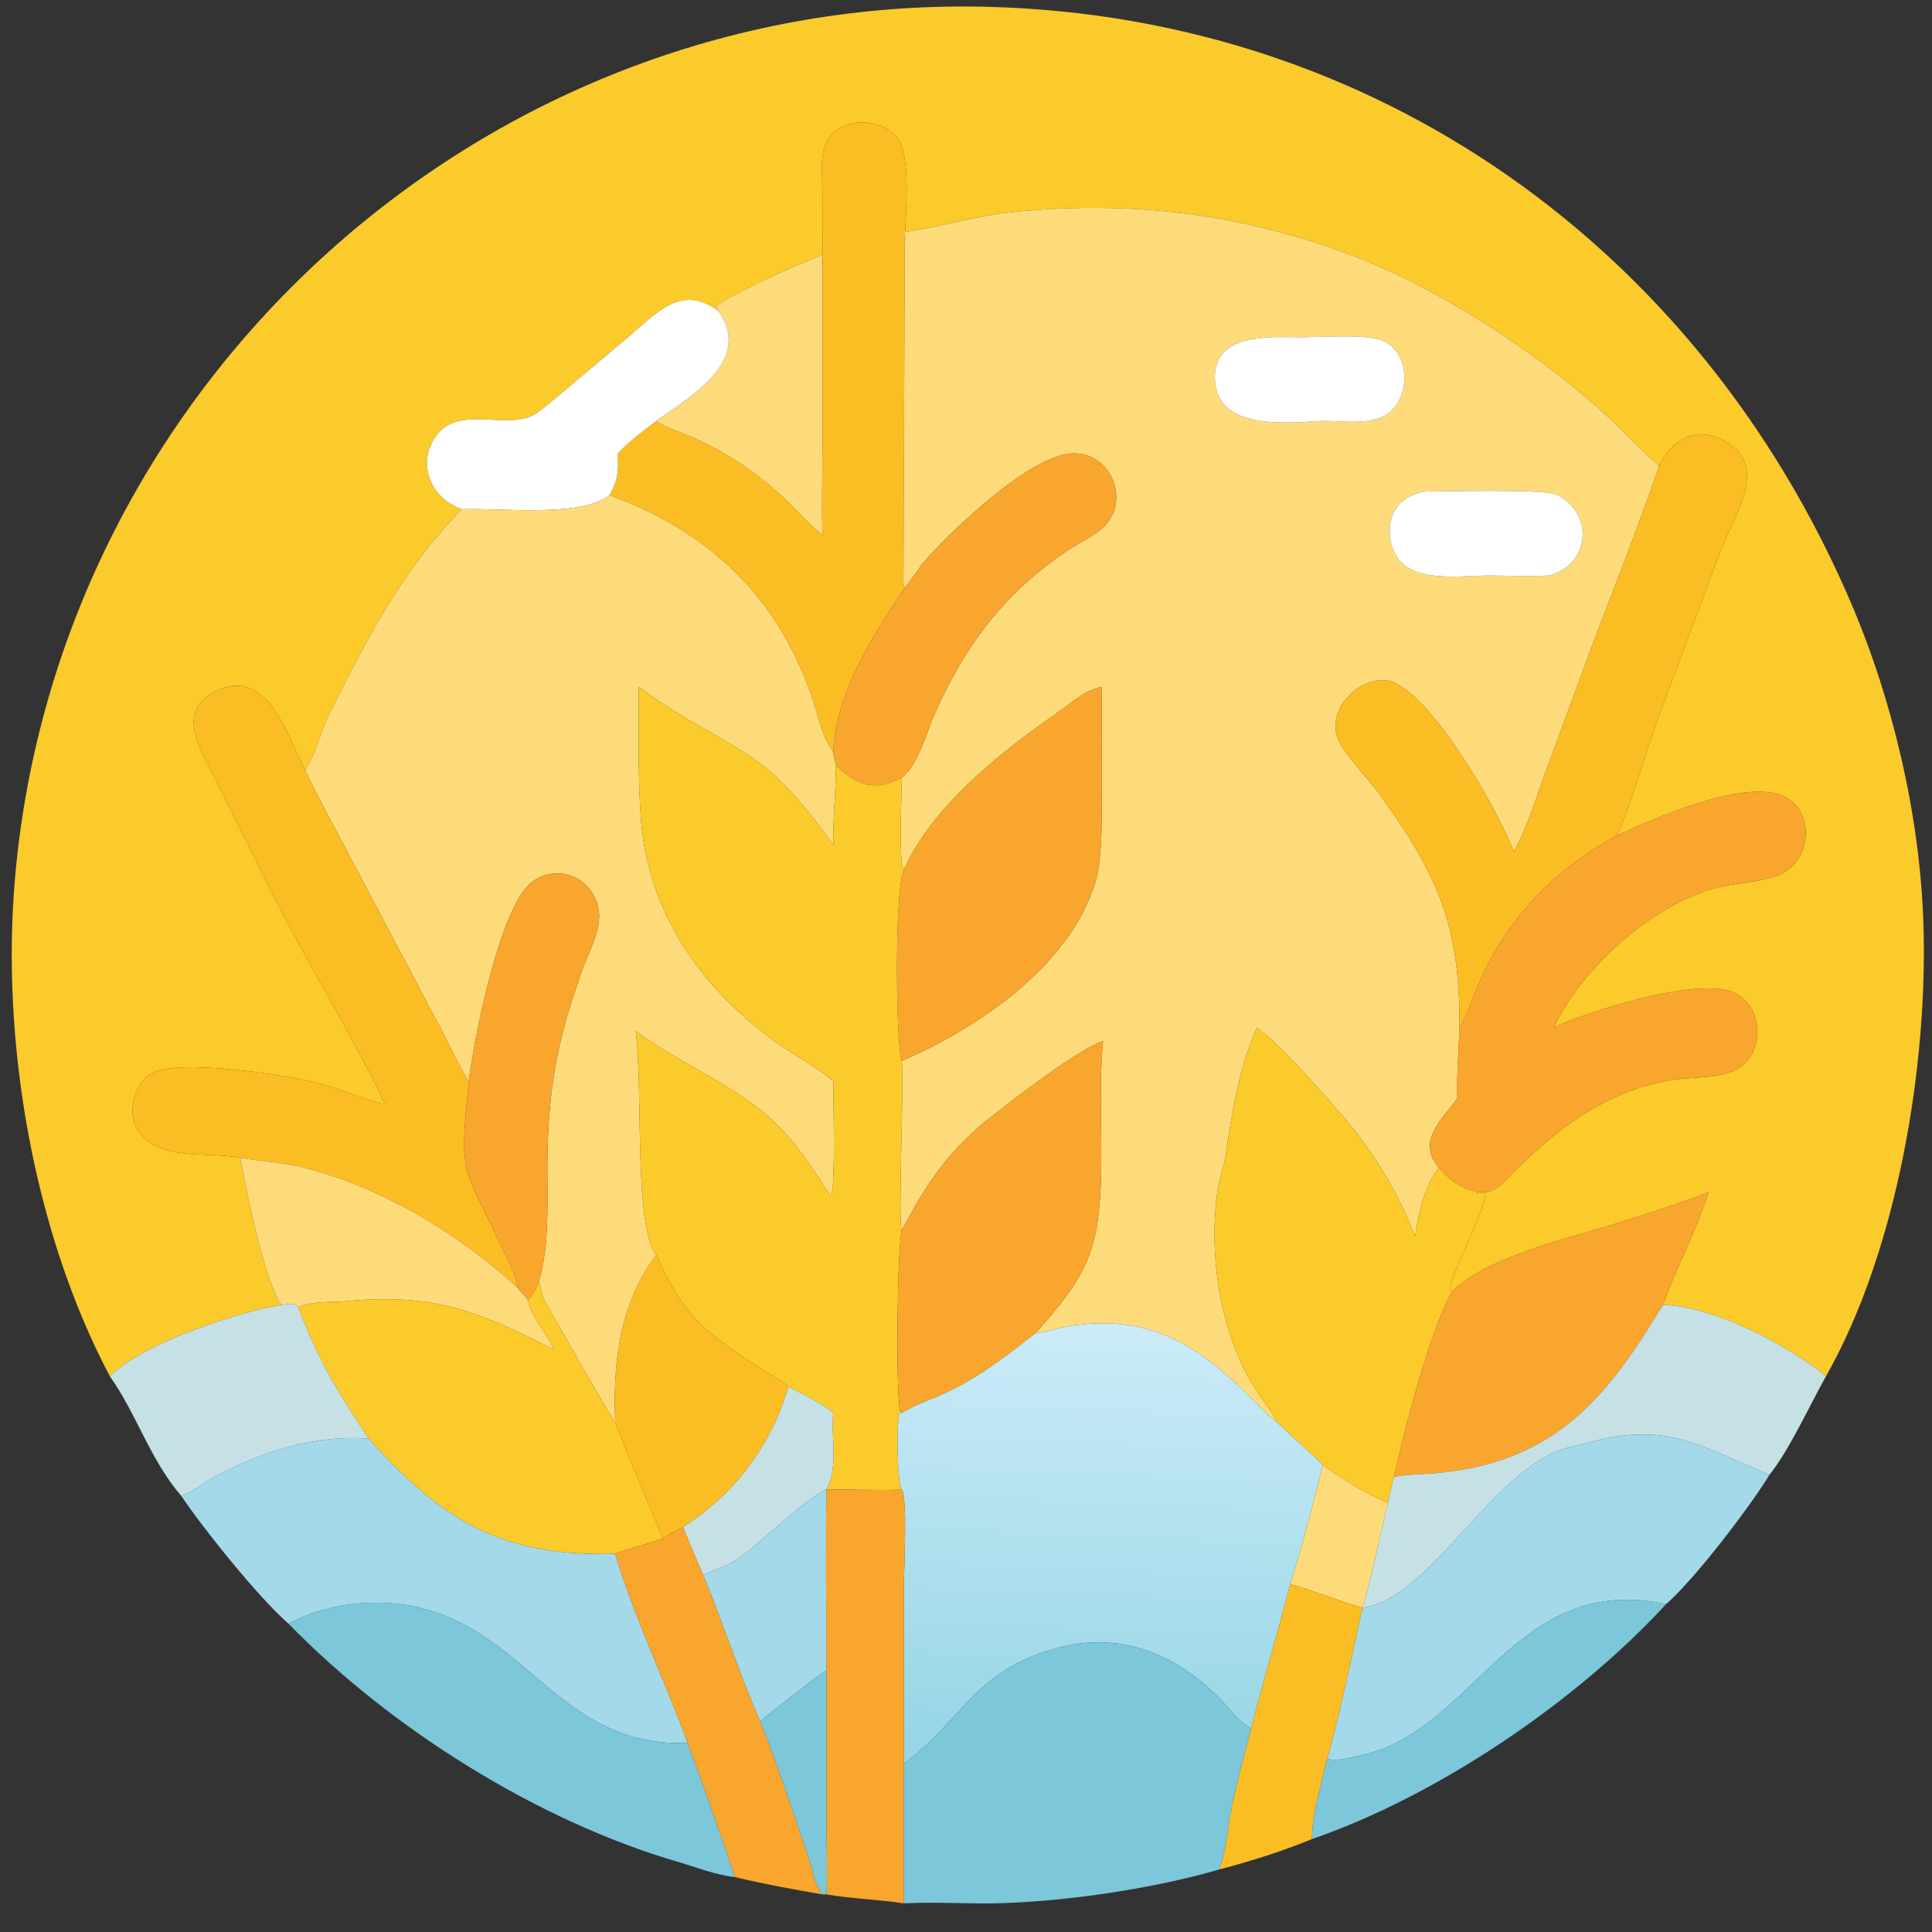
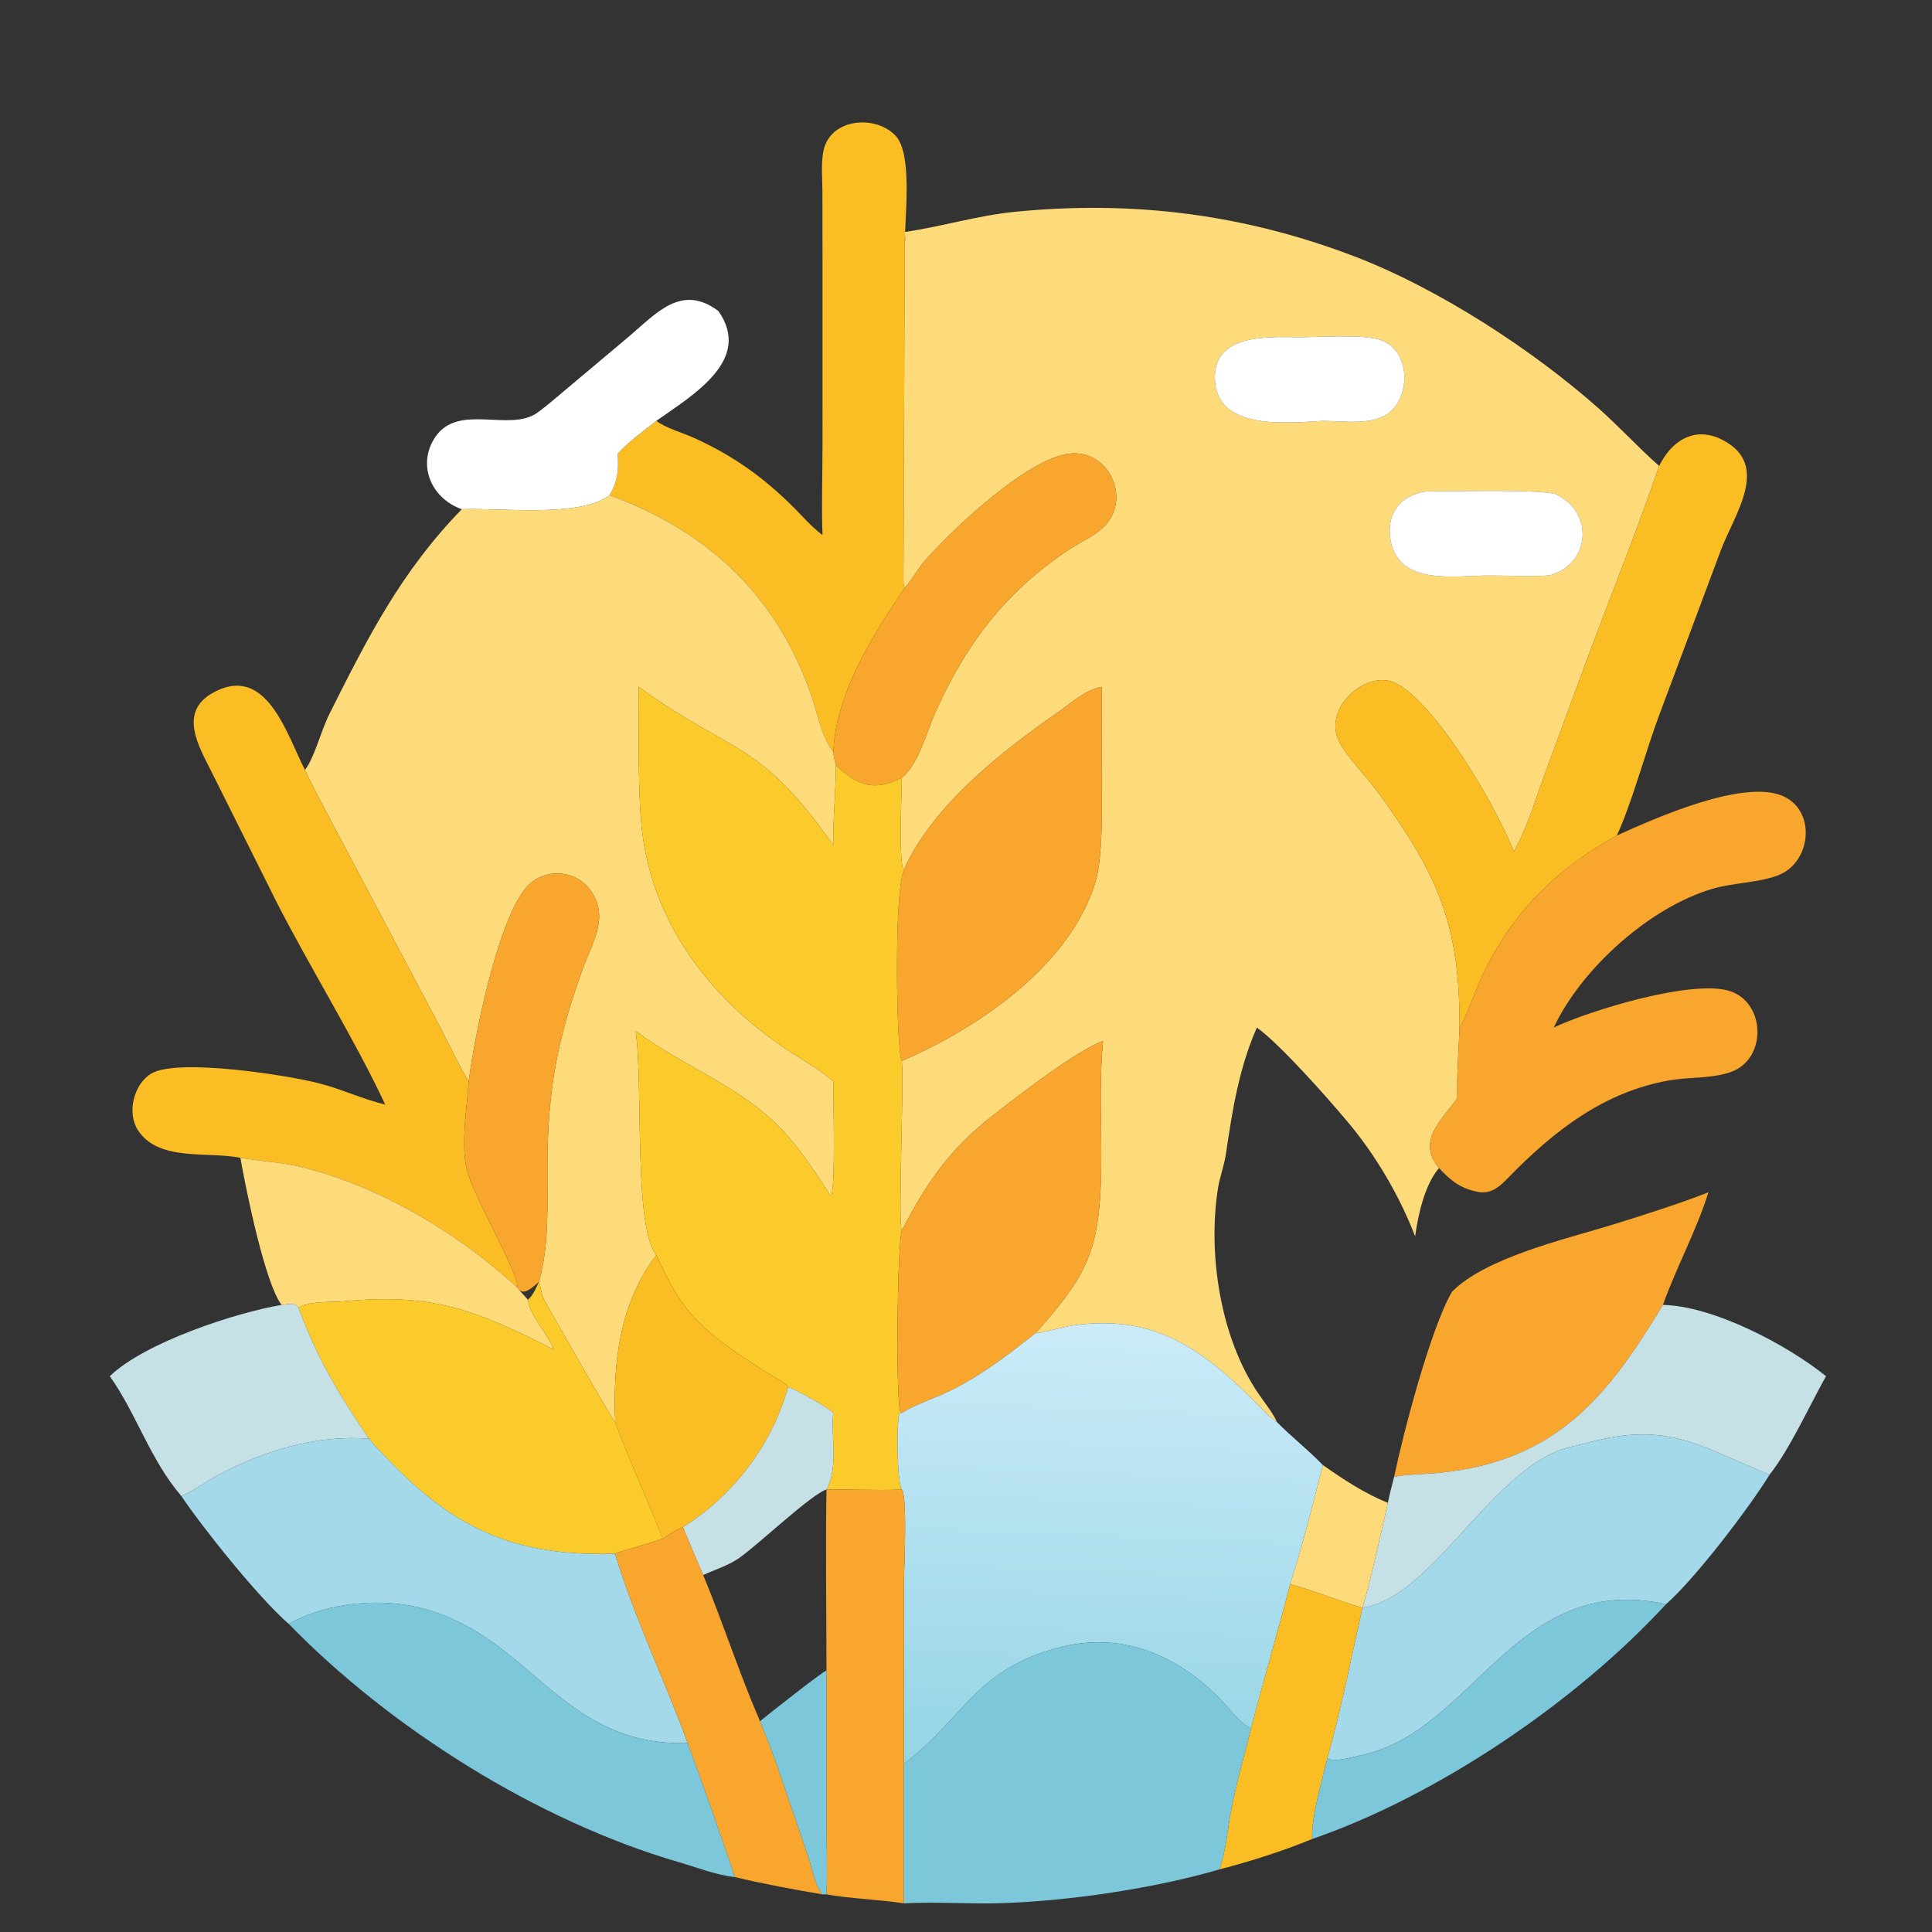
<svg xmlns="http://www.w3.org/2000/svg" width="1024" height="1024">
  <rect width="100%" height="100%" fill="#333333" stroke="none" />
-   <path fill="#FBCA2B" transform="scale(2 2)" d="M239.768 64.644C239.829 57.031 241.868 40.638 237.282 35.907C231.891 30.345 220.15 31.368 218.259 39.814C217.51 43.158 217.947 47.348 217.947 50.787L217.972 71.14C217.814 69.936 217.886 68.809 217.972 67.606C211.683 69.76 194.121 77.853 189.714 81.102C189.875 81.686 190.242 81.837 190.385 82.431C180.647 75.098 173.974 82.978 166.773 89.098L150.248 102.985C147.675 105.108 145.142 107.391 142.443 109.345C135.137 114.636 121.506 106.718 115.36 115.807C110.502 122.989 114.085 132.005 122.382 134.951C106.181 151.597 97.341 169.179 87.273 189.255C85.058 193.67 83.362 200.737 80.826 204.036C76.036 194.838 70.666 175.562 56.315 183.662C47.142 188.839 52.804 198.041 56.169 204.744L73.107 238.678C82.086 256.309 93.979 275.374 102.089 292.722C96.163 291.306 90.76 288.735 84.934 287.185C76.643 284.978 47.074 280.338 40.099 284.503C35.394 287.313 33.567 294.954 36.579 299.55C42.09 307.961 55.182 305.053 63.705 306.839C65.314 315.945 70.27 340.129 74.623 345.814C62.525 347.847 38.421 355.716 29.095 364.705C8.863 326.405 0.211 276.088 3.969 232.769C15.432 100.647 129.194 -1.902 262.356 1.818C364.747 4.678 449.988 65.788 490.245 159.096C501.547 185.292 508.726 215.875 509.709 244.259C511.014 281.94 502.923 331.16 483.918 364.705C473.332 356.175 453.818 346.06 440.694 345.814C444.286 335.747 449.568 326.162 452.758 315.958C445.937 318.713 433.595 322.658 426.138 324.917C414.382 328.479 393.593 333.402 384.797 342.321L384.477 342.148L384.477 341.668L384.404 341.834C383.626 339.246 393.392 321.674 393.637 316.439C393.162 316.036 391.995 316.232 391.345 316.247L390.992 316.041L390.888 316.178L392.287 315.958C395.527 316.254 397.626 314.243 399.743 312.069C411.758 299.729 425.125 289.245 442.602 286.277C447.74 285.405 454.273 285.824 459.032 283.965C468.228 280.373 467.845 265.934 458.664 262.724C448.729 259.249 420.644 268.032 411.761 272.308C419.171 256.545 437.264 240.435 453.741 235.564C459.351 233.906 465.579 234.016 471.015 232.044C480.164 228.725 481.487 214.488 472.116 210.803C461.627 206.68 439.188 216.542 428.473 221.423C432.487 212.826 436.166 198.874 439.741 189.405L456.084 145.705C459.687 136.155 469.456 123.073 456.276 116.476C448.988 112.828 442.904 116.903 439.692 123.486C434.167 118.603 429.218 113.171 423.732 108.294C406.383 92.871 381.42 76.615 359.477 68.154C330.109 56.83 300.589 53.028 269.108 56.114C259.13 57.092 249.638 60.043 239.768 61.484C239.881 62.582 239.924 63.549 239.768 64.644Z" />
  <path fill="#FBBD24" transform="scale(2 2)" d="M217.972 71.14L217.947 50.787C217.947 47.348 217.51 43.158 218.259 39.814C220.15 31.368 231.891 30.345 237.282 35.907C241.868 40.638 239.829 57.031 239.768 64.644L239.423 153.757C239.42 154.466 239.382 155.151 239.768 155.772C231.193 168.561 221.55 183.631 220.821 199.286C217.746 195.261 216.744 189.391 215.115 184.638C206.032 158.142 187.96 140.895 161.516 131.218C163.729 127.493 163.993 124.51 163.679 120.261C166.573 116.99 170.505 114.256 173.923 111.538C176.685 113.536 180.546 114.547 183.669 115.942C194.045 120.577 202.4 126.503 210.419 134.569C212.756 136.919 214.96 139.448 217.577 141.494L217.972 141.799C217.677 133.992 217.967 126.072 217.968 118.252L217.972 71.14Z" />
  <path fill="#FEDB7A" transform="scale(2 2)" d="M239.768 64.644C239.924 63.549 239.881 62.582 239.768 61.484C249.638 60.043 259.13 57.092 269.108 56.114C300.589 53.028 330.109 56.83 359.477 68.154C381.42 76.615 406.383 92.871 423.732 108.294C429.218 113.171 434.167 118.603 439.692 123.486C432.957 143.181 425.266 161.722 418.228 181.102L409.226 205.553C406.773 212.302 404.694 219.408 401.178 225.689C396.252 213.021 379.761 185.272 369.373 180.834C361.998 177.683 350.459 187.535 354.877 196.549C356.663 200.192 362.644 206.442 365.529 210.422C381.223 232.064 386.936 245.377 386.788 272.308C386.561 278.582 386.016 284.732 386.206 291.025C382.197 296.7 375.266 302.295 381.355 309.552C377.59 313.858 375.791 322.016 375.023 327.637C370.953 317.033 364.624 306.222 357.32 297.514C351.659 290.766 339.314 276.812 333.086 272.308C328.324 283.071 326.565 294.408 324.862 305.896C324.402 308.996 323.229 311.971 322.748 315.078C320.053 332.468 323.423 354.688 333.575 369.444C335.228 371.848 337.21 374.244 338.429 376.901C336.085 375.297 334.048 372.956 332.028 370.953C318.26 357.302 305.828 348.404 284.909 351.175C281.366 351.645 277.982 352.934 274.423 353.307C286.847 339.299 290.85 332.888 291.676 314.951C292.274 301.984 291.067 288.734 292.319 275.839C285.023 278.634 270.351 289.971 263.144 295.584C251.663 304.526 245.611 313.378 238.987 326.081C237.922 324.053 239.624 287.36 238.987 281.148C259.472 272.346 283.569 255.813 290.28 233.825C292.394 226.897 291.96 213.106 291.961 205.554L291.951 182.011C287.299 182.991 284.226 186.084 280.428 188.724C265.548 199.071 247.181 213.386 239.54 230.495C238.073 229.431 238.989 209.229 238.987 206.123C243.432 202.575 245.528 194.017 247.863 188.827C256.145 170.413 266.513 156.751 283.484 145.522C286.376 143.609 289.819 142.175 292.346 139.785C299.842 132.695 294.353 119.661 284.134 120.157C273.286 120.684 253.208 139.453 245.211 148.478C243.193 150.755 241.82 153.518 239.768 155.772C239.382 155.151 239.42 154.466 239.423 153.757L239.768 64.644ZM344.195 89.364C336.6 89.354 321.68 88.164 321.953 100.291C322.27 114.323 341.312 112.011 350.575 111.538C356.113 111.552 364.59 112.982 368.81 108.8C374.116 103.544 373.304 92.083 365.279 89.925C360.262 88.576 349.842 89.395 344.195 89.364ZM377.768 130.261C370.886 131.321 367.268 136.303 368.533 143.275C370.723 155.345 385.716 152.511 394.623 152.515C399.884 152.518 405.322 152.814 410.56 152.497C421.24 149.727 422.695 136.168 412.559 131.085C409.496 129.549 383.076 130.234 377.768 130.261Z" />
-   <path fill="#FEDB7A" transform="scale(2 2)" d="M217.972 67.606C217.886 68.809 217.814 69.936 217.972 71.14L217.968 118.252C217.967 126.072 217.677 133.992 217.972 141.799L217.577 141.494C214.96 139.448 212.756 136.919 210.419 134.569C202.4 126.503 194.045 120.577 183.669 115.942C180.546 114.547 176.685 113.536 173.923 111.538C183.881 104.539 199.432 95.333 190.385 82.431C190.242 81.837 189.875 81.686 189.714 81.102C194.121 77.853 211.683 69.76 217.972 67.606Z" />
  <path fill="white" transform="scale(2 2)" d="M122.382 134.951C114.085 132.005 110.502 122.989 115.36 115.807C121.506 106.718 135.137 114.636 142.443 109.345C145.142 107.391 147.675 105.108 150.248 102.985L166.773 89.098C173.974 82.978 180.647 75.098 190.385 82.431C199.432 95.333 183.881 104.539 173.923 111.538C170.505 114.256 166.573 116.99 163.679 120.261C163.993 124.51 163.729 127.493 161.516 131.218C153.874 137.259 132.744 134.531 122.382 134.951Z" />
  <path fill="white" transform="scale(2 2)" d="M350.575 111.538C341.312 112.011 322.27 114.323 321.953 100.291C321.68 88.164 336.6 89.354 344.195 89.364C349.842 89.395 360.262 88.576 365.279 89.925C373.304 92.083 374.116 103.544 368.81 108.8C364.59 112.982 356.113 111.552 350.575 111.538Z" />
  <path fill="#FBBD24" transform="scale(2 2)" d="M439.692 123.486C442.904 116.903 448.988 112.828 456.276 116.476C469.456 123.073 459.687 136.155 456.084 145.705L439.741 189.405C436.166 198.874 432.487 212.826 428.473 221.423C412.317 230.374 400.702 241.87 392.802 258.635C391.218 261.994 388.406 270.001 386.788 272.308C386.936 245.377 381.223 232.064 365.529 210.422C362.644 206.442 356.663 200.192 354.877 196.549C350.459 187.535 361.998 177.683 369.373 180.834C379.761 185.272 396.252 213.021 401.178 225.689C404.694 219.408 406.773 212.302 409.226 205.553L418.228 181.102C425.266 161.722 432.957 143.181 439.692 123.486Z" />
  <path fill="#F8A62D" transform="scale(2 2)" d="M239.768 155.772C241.82 153.518 243.193 150.755 245.211 148.478C253.208 139.453 273.286 120.684 284.134 120.157C294.353 119.661 299.842 132.695 292.346 139.785C289.819 142.175 286.376 143.609 283.484 145.522C266.513 156.751 256.145 170.413 247.863 188.827C245.528 194.017 243.432 202.575 238.987 206.123C231.736 209.753 227.297 208.338 221.52 202.755C221.193 201.585 220.942 200.501 220.821 199.286C221.55 183.631 231.193 168.561 239.768 155.772Z" />
  <path fill="white" transform="scale(2 2)" d="M410.56 152.497C405.322 152.814 399.884 152.518 394.623 152.515C385.716 152.511 370.723 155.345 368.533 143.275C367.268 136.303 370.886 131.321 377.768 130.261C383.076 130.234 409.496 129.549 412.559 131.085C422.695 136.168 421.24 149.727 410.56 152.497Z" />
  <path fill="#FEDB7A" transform="scale(2 2)" d="M122.382 134.951C132.744 134.531 153.874 137.259 161.516 131.218C187.96 140.895 206.032 158.142 215.115 184.638C216.744 189.391 217.746 195.261 220.821 199.286C220.942 200.501 221.193 201.585 221.52 202.755C221.519 209.831 220.713 216.926 220.821 223.961C200.963 195.76 194.658 200.391 169.216 182.011C169.324 193.123 169.007 207.038 169.9 217.718C172.096 243.982 188.167 264.937 209.621 278.879C213.374 281.317 217.451 283.581 220.821 286.532C220.818 291.871 221.431 313.671 220.309 316.819L219.969 316.729L220.003 316.724C215.558 309.941 211.096 302.894 205.153 297.295C194.532 287.289 180.119 281.929 168.463 273.249C170.507 287.91 167.85 325.118 173.923 332.598C164.164 345.452 162.386 361.237 163.034 376.901C162.18 376.119 145.105 346.214 144.144 344.325C143.475 343.011 143.401 341.544 142.974 340.153L142.824 339.671C145.663 329.599 145.009 319.136 145.059 308.788C145.155 288.67 147.729 275.413 154.356 256.964C156.931 249.796 161.6 243.144 156.493 235.949C152.916 230.91 145.689 230.003 140.868 233.814C132.658 240.304 125.891 273.466 124.214 286.532C121.532 282.273 119.396 277.458 117.04 272.992L89.981 221.794C86.869 215.906 83.655 210.067 80.826 204.036C83.362 200.737 85.058 193.67 87.273 189.255C97.341 169.179 106.181 151.597 122.382 134.951Z" />
  <path fill="#F8A62D" transform="scale(2 2)" d="M239.54 230.495C247.181 213.386 265.548 199.071 280.428 188.724C284.226 186.084 287.299 182.991 291.951 182.011L291.961 205.554C291.96 213.106 292.394 226.897 290.28 233.825C283.569 255.813 259.472 272.346 238.987 281.148C237.524 278.581 236.868 236.8 239.54 230.495Z" />
  <path fill="#FBBD24" transform="scale(2 2)" d="M102.089 292.722C93.979 275.374 82.086 256.309 73.107 238.678L56.169 204.744C52.804 198.041 47.142 188.839 56.315 183.662C70.666 175.562 76.036 194.838 80.826 204.036C83.655 210.067 86.869 215.906 89.981 221.794L117.04 272.992C119.396 277.458 121.532 282.273 124.214 286.532C123.75 293.588 122.171 302.523 123.587 309.428C125.031 316.476 137.47 337.232 137.128 341.254C121.53 326.809 100.197 314.077 79.391 309.17C74.3 307.969 68.876 307.733 63.705 306.839C55.182 305.053 42.09 307.961 36.579 299.55C33.567 294.954 35.394 287.313 40.099 284.503C47.074 280.338 76.643 284.978 84.934 287.185C90.76 288.735 96.163 291.306 102.089 292.722Z" />
  <path fill="#FBCA2B" transform="scale(2 2)" d="M221.52 202.755C227.297 208.338 231.736 209.753 238.987 206.123C238.989 209.229 238.073 229.431 239.54 230.495C236.868 236.8 237.524 278.581 238.987 281.148C239.624 287.36 237.922 324.053 238.987 326.081C237.835 330.016 237.331 367.697 238.504 373.807L238.987 374.433L238.417 374.474C237.556 376.028 237.639 392.64 238.987 394.754C232.368 395.037 225.657 394.636 219.023 394.754C222.225 388.949 220.186 380.814 220.821 374.433C218.372 372.242 211.997 368.949 208.888 367.541C208.141 366.436 204.143 364.363 202.817 363.503C186.868 353.154 181.468 349.417 173.923 332.598C167.85 325.118 170.507 287.91 168.463 273.249C180.119 281.929 194.532 287.289 205.153 297.295C211.096 302.894 215.558 309.941 220.003 316.724L219.969 316.729L220.309 316.819C221.431 313.671 220.818 291.871 220.821 286.532C217.451 283.581 213.374 281.317 209.621 278.879C188.167 264.937 172.096 243.982 169.9 217.718C169.007 207.038 169.324 193.123 169.216 182.011C194.658 200.391 200.963 195.76 220.821 223.961C220.713 216.926 221.519 209.831 221.52 202.755Z" />
  <path fill="#F8A62D" transform="scale(2 2)" d="M428.473 221.423C439.188 216.542 461.627 206.68 472.116 210.803C481.487 214.488 480.164 228.725 471.015 232.044C465.579 234.016 459.351 233.906 453.741 235.564C437.264 240.435 419.171 256.545 411.761 272.308C420.644 268.032 448.729 259.249 458.664 262.724C467.845 265.934 468.228 280.373 459.032 283.965C454.273 285.824 447.74 285.405 442.602 286.277C425.125 289.245 411.758 299.729 399.743 312.069C397.626 314.243 395.527 316.254 392.287 315.958C387.346 315.179 384.633 313.09 381.355 309.552C375.266 302.295 382.197 296.7 386.206 291.025C386.016 284.732 386.561 278.582 386.788 272.308C388.406 270.001 391.218 261.994 392.802 258.635C400.702 241.87 412.317 230.374 428.473 221.423Z" />
-   <path fill="#F8A62D" transform="scale(2 2)" d="M124.214 286.532C125.891 273.466 132.658 240.304 140.868 233.814C145.689 230.003 152.916 230.91 156.493 235.949C161.6 243.144 156.931 249.796 154.356 256.964C147.729 275.413 145.155 288.67 145.059 308.788C145.009 319.136 145.663 329.599 142.824 339.671C142.024 341.389 141.355 343.195 139.888 344.459C138.998 343.348 137.971 342.428 137.128 341.254C137.47 337.232 125.031 316.476 123.587 309.428C122.171 302.523 123.75 293.588 124.214 286.532Z" />
-   <path fill="#FBCA2B" transform="scale(2 2)" d="M381.355 309.552C384.633 313.09 387.346 315.179 392.287 315.958L390.888 316.178L390.992 316.041L391.345 316.247C391.995 316.232 393.162 316.036 393.637 316.439C393.392 321.674 383.626 339.246 384.404 341.834L384.477 341.668L384.477 342.148L384.797 342.321C379.031 352.193 371.706 380.515 369.454 391.376C368.885 393.663 368.247 395.955 367.803 398.27C361.558 395.746 356.066 392.096 350.575 388.257C346.751 384.302 342.328 380.831 338.429 376.901C337.21 374.244 335.228 371.848 333.575 369.444C323.423 354.688 320.053 332.468 322.748 315.078C323.229 311.971 324.402 308.996 324.862 305.896C326.565 294.408 328.324 283.071 333.086 272.308C339.314 276.812 351.659 290.766 357.32 297.514C364.624 306.222 370.953 317.033 375.023 327.637C375.791 322.016 377.59 313.858 381.355 309.552Z" />
+   <path fill="#F8A62D" transform="scale(2 2)" d="M124.214 286.532C125.891 273.466 132.658 240.304 140.868 233.814C145.689 230.003 152.916 230.91 156.493 235.949C161.6 243.144 156.931 249.796 154.356 256.964C147.729 275.413 145.155 288.67 145.059 308.788C145.009 319.136 145.663 329.599 142.824 339.671C138.998 343.348 137.971 342.428 137.128 341.254C137.47 337.232 125.031 316.476 123.587 309.428C122.171 302.523 123.75 293.588 124.214 286.532Z" />
  <path fill="#F8A62D" transform="scale(2 2)" d="M238.987 326.081C245.611 313.378 251.663 304.526 263.144 295.584C270.351 289.971 285.023 278.634 292.319 275.839C291.067 288.734 292.274 301.984 291.676 314.951C290.85 332.888 286.847 339.299 274.423 353.307C267.311 358.897 260.466 364.223 252.345 368.307C247.976 370.503 243.164 371.907 238.987 374.433L238.504 373.807C237.331 367.697 237.835 330.016 238.987 326.081Z" />
  <path fill="#FEDB7A" transform="scale(2 2)" d="M74.623 345.814C70.27 340.129 65.314 315.945 63.705 306.839C68.876 307.733 74.3 307.969 79.391 309.17C100.197 314.077 121.53 326.809 137.128 341.254C137.971 342.428 138.998 343.348 139.888 344.459C140.692 349.191 144.983 353.118 146.724 357.606C126.891 347.624 115.23 342.536 91.485 344.833C87.963 345.174 82.145 344.701 79.096 346.536C78.114 345.058 76.107 345.635 74.623 345.814Z" />
  <path fill="#F8A62D" transform="scale(2 2)" d="M384.797 342.321C393.593 333.402 414.382 328.479 426.138 324.917C433.595 322.658 445.937 318.713 452.758 315.958C449.568 326.162 444.286 335.747 440.694 345.814C426.157 369.88 412.591 387.259 381.376 390.317C377.44 390.703 373.334 390.634 369.454 391.376C371.706 380.515 379.031 352.193 384.797 342.321Z" />
  <path fill="#FBBD24" transform="scale(2 2)" d="M173.923 332.598C181.468 349.417 186.868 353.154 202.817 363.503C204.143 364.363 208.141 366.436 208.888 367.541C204.539 382.871 194.496 396.242 180.983 404.723C179.088 405.512 177.348 406.606 175.637 407.73C171.533 397.285 166.989 387.533 163.034 376.901C162.386 361.237 164.164 345.452 173.923 332.598Z" />
  <path fill="#FBCA2B" transform="scale(2 2)" d="M139.888 344.459C141.355 343.195 142.024 341.389 142.824 339.671L142.974 340.153C143.401 341.544 143.475 343.011 144.144 344.325C145.105 346.214 162.18 376.119 163.034 376.901C166.989 387.533 171.533 397.285 175.637 407.73C173.394 408.669 163.716 411.287 163.034 411.763C133.653 412.585 117.581 403.633 97.777 381.292C89.694 369.334 84.151 360.189 79.096 346.536C82.145 344.701 87.963 345.174 91.485 344.833C115.23 342.536 126.891 347.624 146.724 357.606C144.983 353.118 140.692 349.191 139.888 344.459Z" />
  <path fill="#C6E1E6" transform="scale(2 2)" d="M29.095 364.705C38.421 355.716 62.525 347.847 74.623 345.814C76.107 345.635 78.114 345.058 79.096 346.536C84.151 360.189 89.694 369.334 97.777 381.292C83.852 380.125 69.49 384.593 57.357 391.156C54.093 392.922 51.537 394.983 48.068 396.476C39.816 386.92 36.121 374.55 29.095 364.705Z" />
  <path fill="#C6E1E6" transform="scale(2 2)" d="M369.454 391.376C373.334 390.634 377.44 390.703 381.376 390.317C412.591 387.259 426.157 369.88 440.694 345.814C453.818 346.06 473.332 356.175 483.918 364.705C479.628 372.315 474.257 384.157 468.953 390.802L468.752 390.723C450.95 383.625 442.311 376.389 420.718 382.352C418.116 383.071 415.193 383.517 412.712 384.548C393.694 392.453 378.656 423.655 361.062 426.075C363.55 417.729 365.784 406.872 367.803 398.27C368.247 395.955 368.885 393.663 369.454 391.376Z" />
  <defs>
    <linearGradient id="gradient_0" gradientUnits="userSpaceOnUse" x1="290.627" y1="468.225" x2="295.197" y2="351.076">
      <stop offset="0" stop-color="#94D5E4" />
      <stop offset="1" stop-color="#CCEBF9" />
    </linearGradient>
  </defs>
  <path fill="url(#gradient_0)" transform="scale(2 2)" d="M238.987 374.433C243.164 371.907 247.976 370.503 252.345 368.307C260.466 364.223 267.311 358.897 274.423 353.307C277.982 352.934 281.366 351.645 284.909 351.175C305.828 348.404 318.26 357.302 332.028 370.953C334.048 372.956 336.085 375.297 338.429 376.901C342.328 380.831 346.751 384.302 350.575 388.257C347.876 398.731 345.259 409.529 341.906 419.796C338.651 432.603 334.808 445.277 331.55 458.092C327.788 456.078 325.471 452.201 322.469 449.3C310.711 437.937 296.415 432.305 280.093 436.742C258.235 442.683 255.305 455.574 239.54 467.423L239.548 419.851C239.548 416.043 240.556 396.777 238.987 394.754C237.639 392.64 237.556 376.028 238.417 374.474L238.987 374.433Z" />
  <path fill="#C6E1E6" transform="scale(2 2)" d="M208.888 367.541C211.997 368.949 218.372 372.242 220.821 374.433C220.186 380.814 222.225 388.949 219.023 394.754L219.023 394.754C215.315 395.695 200.558 409.701 195.757 412.974C192.731 415.036 189.592 415.887 186.349 417.406C184.502 413.202 182.741 408.964 180.983 404.723C194.496 396.242 204.539 382.871 208.888 367.541Z" />
  <path fill="#A4D9E9" transform="scale(2 2)" d="M361.062 426.075C378.656 423.655 393.694 392.453 412.712 384.548C415.193 383.517 418.116 383.071 420.718 382.352C442.311 376.389 450.95 383.625 468.752 390.723L468.953 390.802C463.862 399.144 449.351 418.27 441.515 425.128C401.341 416.396 390.589 459.034 360.534 465.188C358.099 465.687 354.118 467.025 351.732 466.035C355.218 453.745 358.285 438.618 361.062 426.075Z" />
  <path fill="#A4D9E9" transform="scale(2 2)" d="M48.068 396.476C51.537 394.983 54.093 392.922 57.357 391.156C69.49 384.593 83.852 380.125 97.777 381.292C117.581 403.633 133.653 412.585 163.034 411.763C167.556 427.313 176.507 446.136 182.24 461.931C149.363 462.911 141.013 434.682 113.35 426.61C101.676 423.203 87.185 424.411 76.494 430.33C68.592 423.495 53.528 404.666 48.068 396.476Z" />
  <path fill="#FEDB7A" transform="scale(2 2)" d="M350.575 388.257C356.066 392.096 361.558 395.746 367.803 398.27C365.784 406.872 363.55 417.729 361.062 426.075C354.804 424.283 348.694 421.688 341.906 419.796C345.259 409.529 347.876 398.731 350.575 388.257Z" />
  <path fill="#F8A62D" transform="scale(2 2)" d="M219.023 394.754C225.657 394.636 232.368 395.037 238.987 394.754C240.556 396.777 239.548 416.043 239.548 419.851L239.54 467.423L239.54 504.41C232.749 503.366 225.789 503.207 219.023 502.038C219.327 495.563 219.029 488.948 219.027 482.457L219.023 442.696C219.022 426.729 218.748 410.714 219.023 394.754L219.023 394.754Z" />
-   <path fill="#A4D9E9" transform="scale(2 2)" d="M186.349 417.406C189.592 415.887 192.731 415.036 195.757 412.974C200.558 409.701 215.315 395.695 219.023 394.754C218.748 410.714 219.022 426.729 219.023 442.696C217.833 443.103 203.173 454.646 201.41 456.143C195.913 443.473 191.671 430.18 186.349 417.406Z" />
  <path fill="#F8A62D" transform="scale(2 2)" d="M175.637 407.73C177.348 406.606 179.088 405.512 180.983 404.723C182.741 408.964 184.502 413.202 186.349 417.406C191.671 430.18 195.913 443.473 201.41 456.143C203.289 460.742 205.058 465.381 206.687 470.074L214.255 492.248C215.339 495.449 215.819 499.349 217.972 502.038C210.26 500.712 202.359 499.275 194.764 497.453C190.751 485.576 186.555 473.701 182.24 461.931C176.507 446.136 167.556 427.313 163.034 411.763C163.716 411.287 173.394 408.669 175.637 407.73Z" />
  <path fill="#FBBD24" transform="scale(2 2)" d="M331.55 458.092C334.808 445.277 338.651 432.603 341.906 419.796C348.694 421.688 354.804 424.283 361.062 426.075C358.285 438.618 355.218 453.745 351.732 466.035C350.215 472.453 347.647 480.888 347.7 487.371C339.778 490.617 331.456 493.257 323.171 495.406C325.253 488.98 325.087 485.64 326.338 479.331C327.753 472.195 329.736 465.136 331.55 458.092Z" />
  <path fill="#7CC7DA" transform="scale(2 2)" d="M351.732 466.035C354.118 467.025 358.099 465.687 360.534 465.188C390.589 459.034 401.341 416.396 441.515 425.128C417.686 451.023 381.004 475.889 347.7 487.371C347.647 480.888 350.215 472.453 351.732 466.035Z" />
  <path fill="#7CC7DA" transform="scale(2 2)" d="M76.494 430.33C87.185 424.411 101.676 423.203 113.35 426.61C141.013 434.682 149.363 462.911 182.24 461.931C186.555 473.701 190.751 485.576 194.764 497.453C189.693 496.9 184.581 494.86 179.692 493.43C142.413 482.534 103.483 458.057 76.494 430.33Z" />
  <path fill="#7CC7DA" transform="scale(2 2)" d="M239.54 467.423C255.305 455.574 258.235 442.683 280.093 436.742C296.415 432.305 310.711 437.937 322.469 449.3C325.471 452.201 327.788 456.078 331.55 458.092C329.736 465.136 327.753 472.195 326.338 479.331C325.087 485.64 325.253 488.98 323.171 495.406C306.246 500.371 283.713 503.753 265.709 504.351C257.01 504.641 248.215 503.945 239.54 504.41L239.54 467.423Z" />
  <path fill="#7CC7DA" transform="scale(2 2)" d="M201.41 456.143C203.173 454.646 217.833 443.103 219.023 442.696L219.027 482.457C219.029 488.948 219.327 495.563 219.023 502.038L217.972 502.038C215.819 499.349 215.339 495.449 214.255 492.248L206.687 470.074C205.058 465.381 203.289 460.742 201.41 456.143Z" />
</svg>